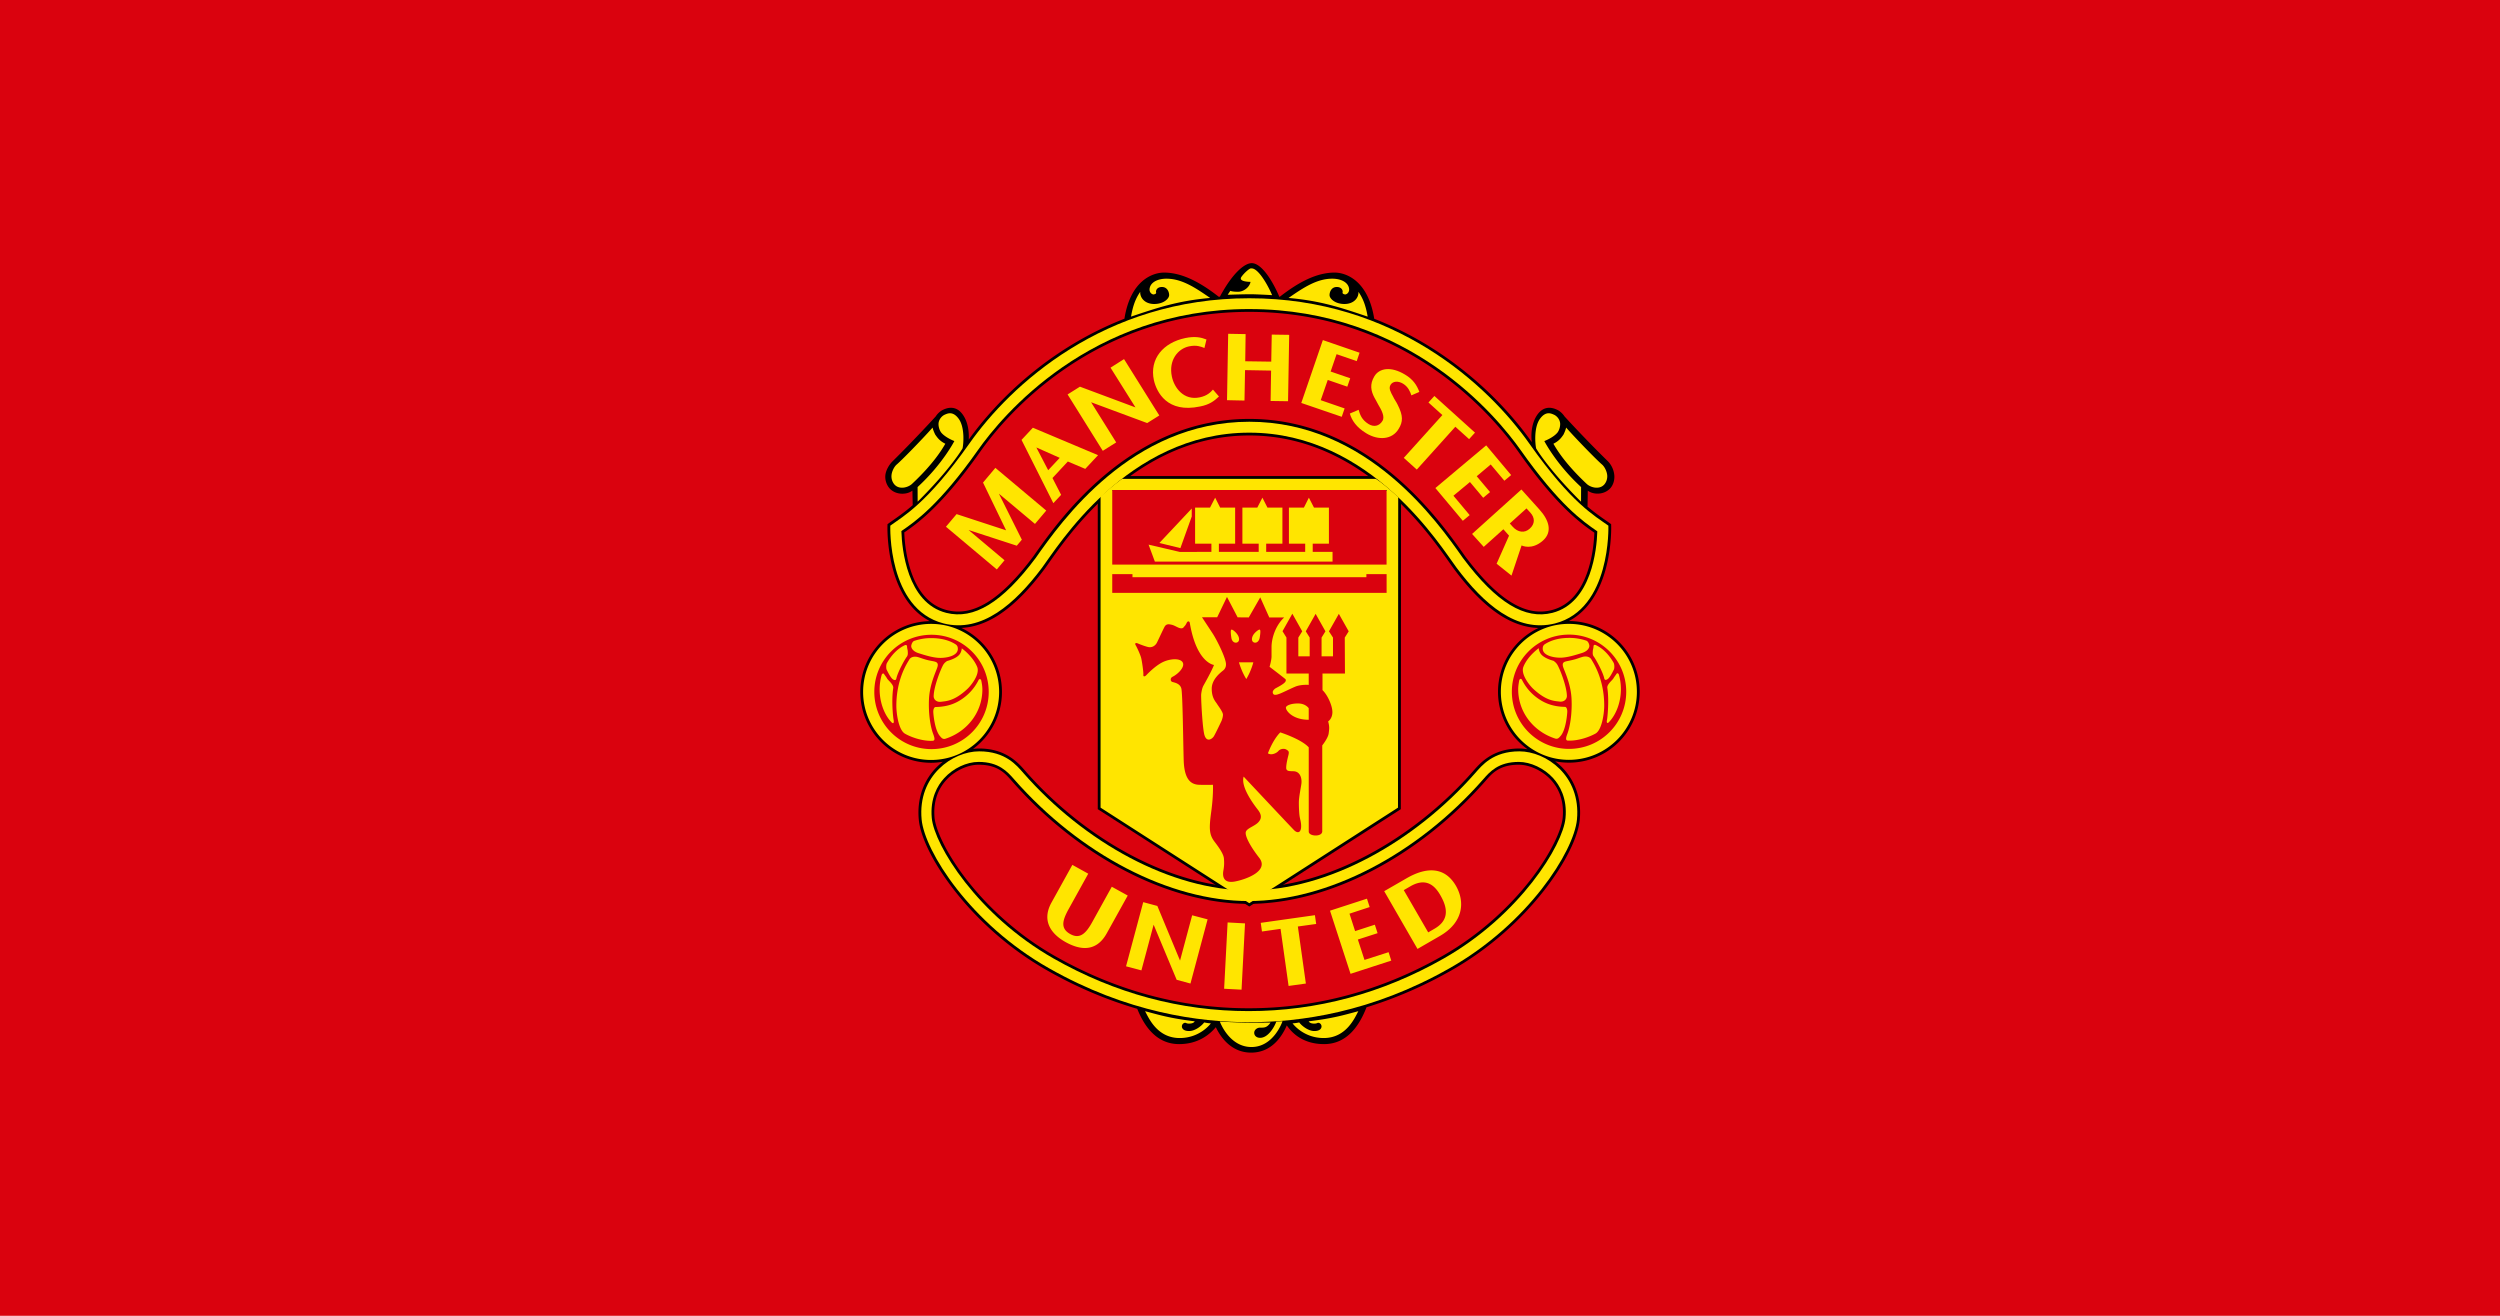
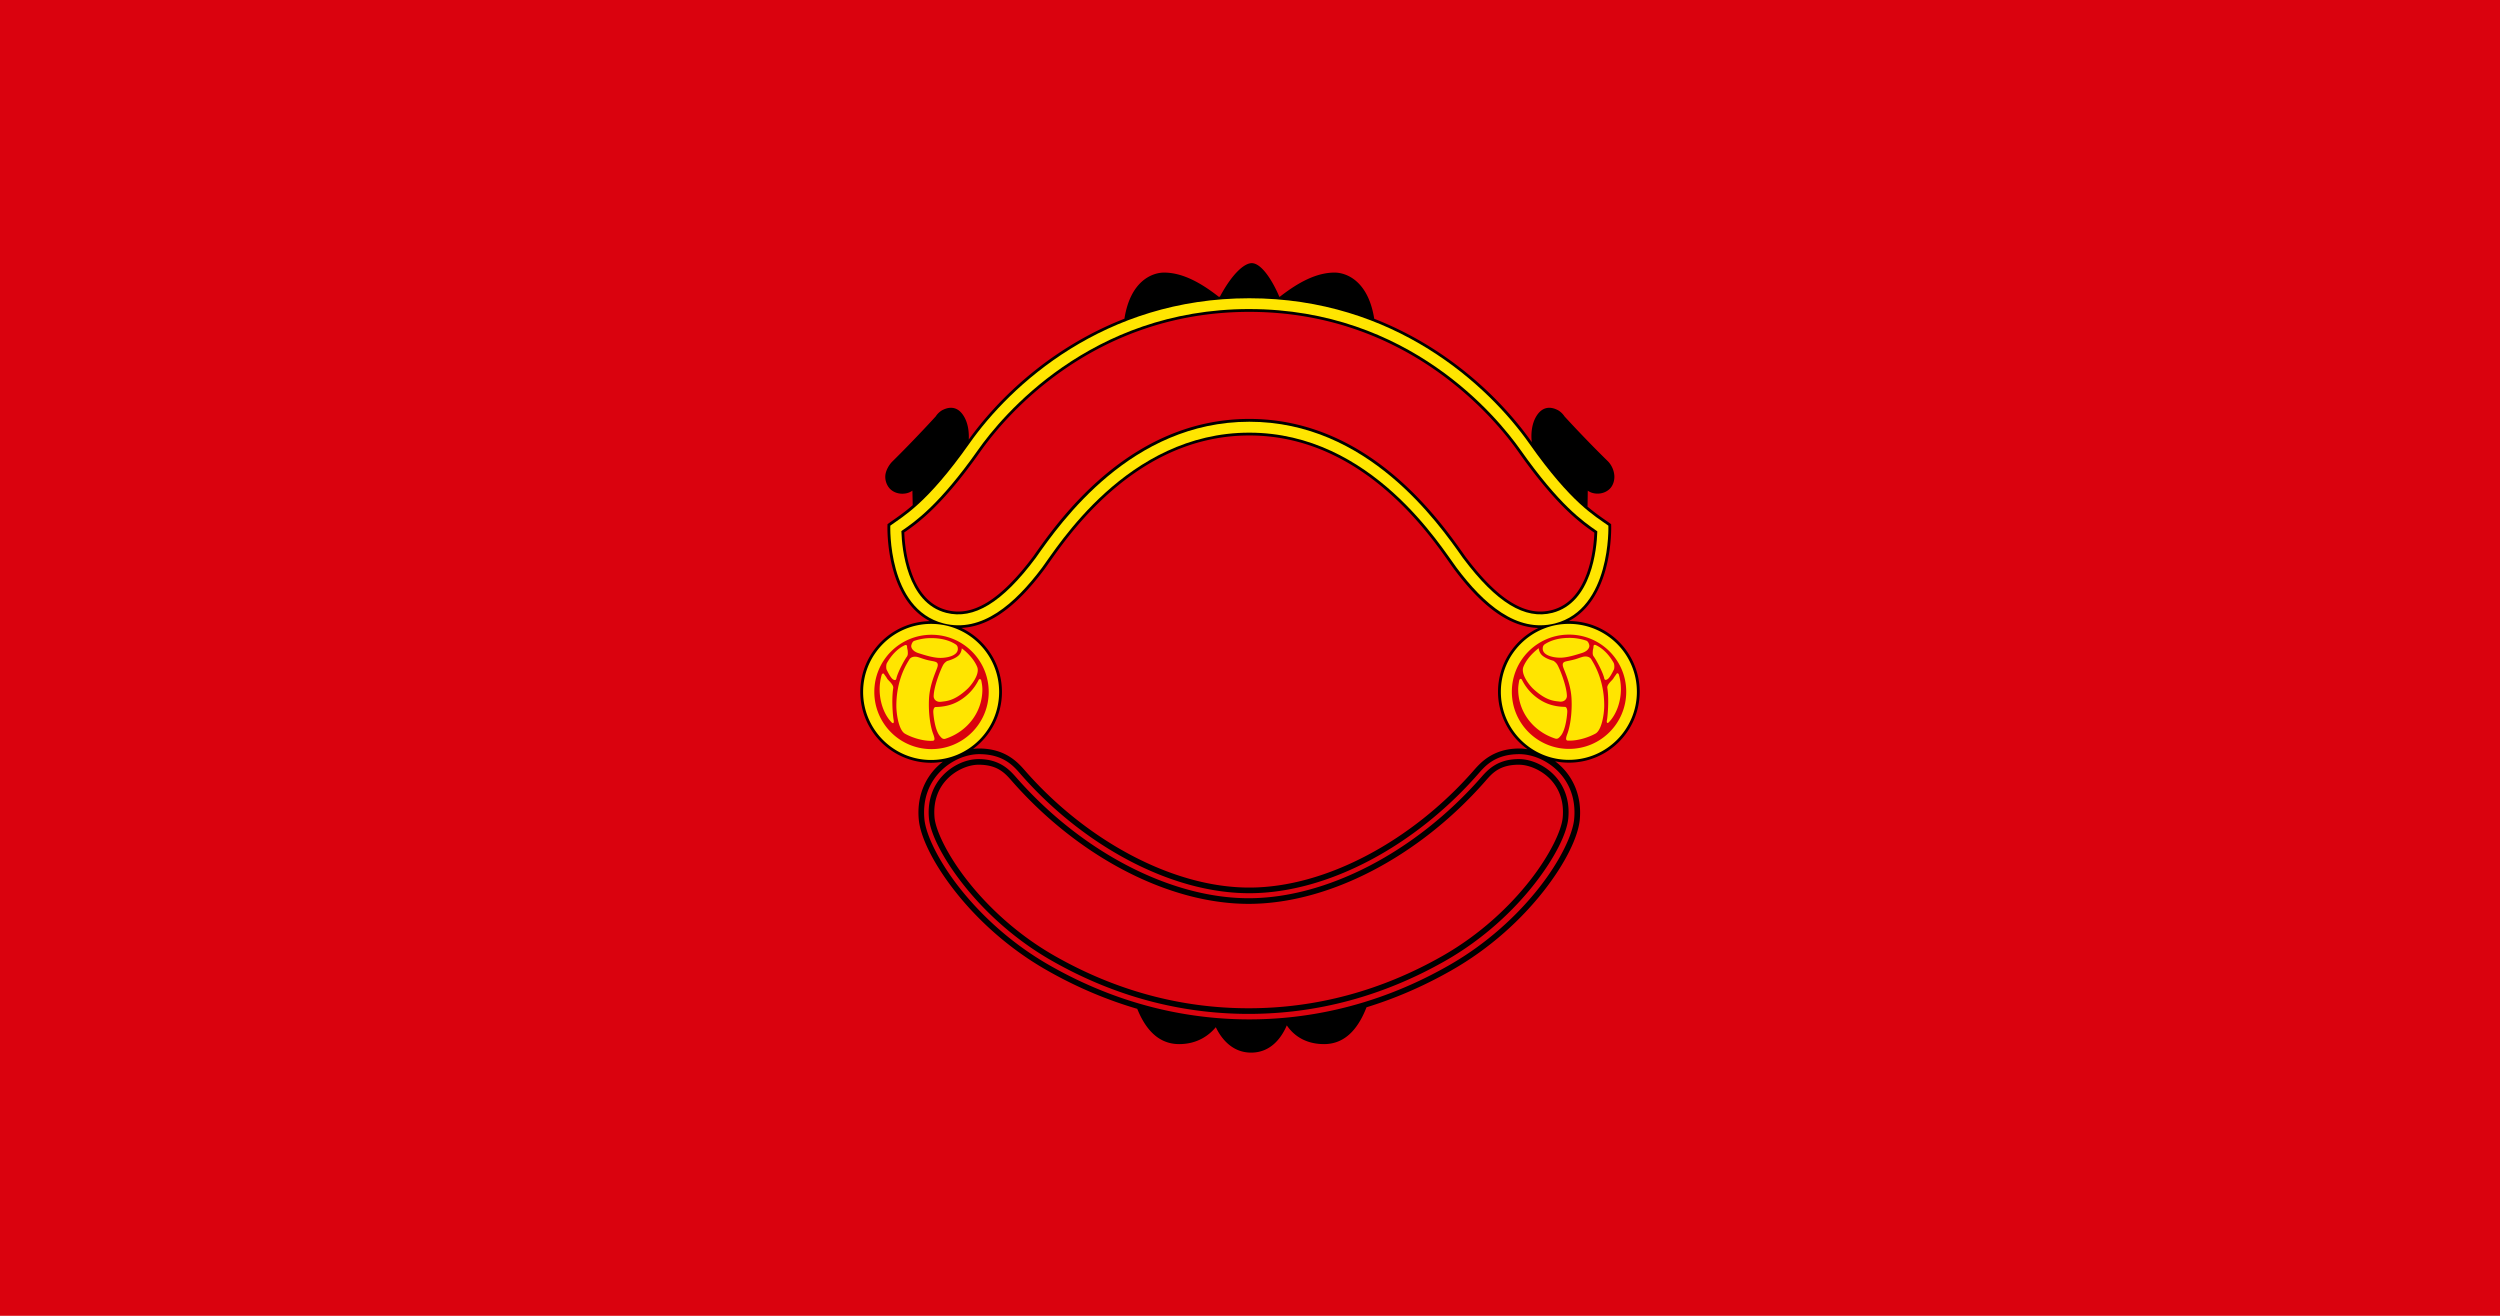
<svg xmlns="http://www.w3.org/2000/svg" viewBox="0 0 950 500">
  <path d="M0 500h950V0H0z" class="mono" style="fill:#da020e" />
-   <path d="M418.22 188.71V306.9l56.512 36.311L531.24 306.9l.084-118.01c-1.81-1.596-5.569-5.094-8.513-6.925h-96.418c-2.44 1.713-7.328 5.837-8.173 6.744z" class="mono" style="fill:none;stroke-miterlimit:3.863;stroke-width:2.142;stroke:#000" />
  <path d="M475.65 100c-2.563 0-7.095 3.438-12.082 12.732-.149.012-.295.03-.443.043-6.971-5.462-13.898-9.19-20.795-9.19-4.26 0-12.752 2.914-15.047 17.526-28.543 11.18-48.271 30.78-59.16 45.936.143-2.61-.164-6.303-2.057-9.176-1.428-2.19-3.082-2.853-4.518-2.905s-2.652.508-3.205.762c-.697.311-1.965 1.219-2.746 2.483 0 0-7.858 8.65-16.506 17.164-1.222 1.213-2.566 3.432-2.68 5.486-.104 1.823.632 3.653 1.69 4.795 2.364 2.52 6.497 2.419 8.61.781l.117 5.531c-3.889 3.367-6.862 5.248-9.15 6.912l-.423.305-.02.522s-.3 8.06 2.137 16.85c2.045 7.37 6.113 15.389 13.965 19.477-14.626.266-26.426 12.227-26.426 26.898 0 14.862 12.064 26.926 26.918 26.926 1.525 0 3.01-.157 4.465-.4a25 25 0 0 0-2.263 1.964c-4.61 4.584-7.7 11.409-6.89 20.059v.002c.621 6.509 5.357 16.437 13.647 27.031s20.169 21.763 35.188 30.281c11.897 6.772 23.407 11.406 34.18 14.562 2.62 6.49 7.217 13.406 15.92 13.406 7.022 0 11.447-3.442 13.936-6.43 1.626 3.424 5.635 9.666 13.422 9.666 7.915 0 11.84-6.337 13.555-10.365 2.184 3.256 6.474 7.13 14.158 7.13 8.932 0 13.536-7.337 16.125-13.987 10.196-3.138 21.03-7.628 32.188-13.982l.002-.002c15.019-8.518 26.903-19.686 35.195-30.279s13.03-20.523 13.656-27.03v-.003c.811-8.65-2.277-15.474-6.889-20.059a24.5 24.5 0 0 0-2.486-2.129c1.691.334 3.436.518 5.224.518 14.862 0 26.918-12.066 26.918-26.928 0-14.83-12.047-26.872-26.898-26.883 7.809-4.098 11.864-12.091 13.91-19.441 2.447-8.789 2.157-16.85 2.157-16.85l-.018-.526-.428-.306c-2.183-1.572-4.962-3.334-8.54-6.36l.091-6.078c2.138 1.634 6.156 1.66 8.508-.847 1.07-1.143 1.68-2.91 1.592-4.729-.101-2.054-1.034-4.188-2.567-5.691-8.685-8.488-16.4-16.963-16.4-16.963-.798-1.26-2.045-2.172-2.767-2.483-.532-.254-1.742-.811-3.18-.76-1.438.053-3.102.715-4.543 2.903-2.155 3.286-2.236 7.575-1.924 10.148l-.01-.014c-10.759-15.265-30.747-35.454-59.857-46.87-2.326-14.632-10.79-17.548-15.057-17.548-6.908 0-13.82 3.724-20.822 9.19l-.201-.02-.361-.867c-3.015-6.707-6.854-11.89-10.113-11.89zm-.928 14.406c54.8 0 90.038 32.767 105.59 54.832 15.697 22.25 24.666 27.441 29.78 31.053.018.74.16 7.706-2.063 15.693-2.344 8.42-7.184 17.264-17.391 19.877-6.961 1.757-13.39.005-19.463-3.918s-11.72-10.037-16.81-16.83h-.001v-.002c-2.775-3.682-10.967-16.71-24.248-28.699s-31.793-23.074-55.395-23.074c-23.598 0-42.111 11.085-55.393 23.074-13.281 11.99-21.47 25.017-24.236 28.701h-.002c-5.099 6.794-10.743 12.907-16.816 16.83s-12.5 5.675-19.455 3.918c-10.215-2.614-15.047-11.458-17.383-19.877-2.217-7.99-2.065-14.96-2.045-15.695 5.062-3.606 14.06-8.799 29.775-31.051l.002-.002c15.513-22.064 50.74-54.83 105.55-54.83zm0 1.965c-61.106 0-95.016 41.307-103.96 54.012-14.649 20.805-23.696 27.002-28.65 30.402l-.037.025-.7.57.093.801c.108 3.23.629 10.005 3.04 16.586 2.43 6.63 6.877 13.148 14.804 15.156v-.002c5.486 1.394 11.145.362 16.926-3.158s11.744-9.489 18.16-18.076l.01-.012.01-.013c9.64-13.731 36.076-51.33 80.31-51.33 44.257 0 70.665 37.597 80.315 51.33l.02.027c6.433 8.587 12.399 14.555 18.178 18.074s11.43 4.552 16.91 3.158c7.942-2.022 12.398-8.518 14.832-15.123s2.948-13.418 3.05-16.613v-.806l-.603-.471-.025-.018c-5.296-3.669-13.94-9.564-28.713-30.508-8.952-12.703-42.836-54.012-103.96-54.012zm0 2.14c60.162 0 93.467 40.694 102.21 53.105 14.638 20.751 23.597 27.11 28.922 30.801-.115 3.145-.64 9.537-2.89 15.641-2.302 6.244-6.282 11.99-13.35 13.79-4.906 1.247-9.854.384-15.27-2.915s-11.24-9.071-17.576-17.529c-9.662-13.749-36.607-52.213-82.05-52.213-45.446 0-72.423 38.51-82.063 52.24-6.312 8.443-12.127 14.207-17.54 17.502-5.417 3.299-10.372 4.162-15.284 2.914v-.002c-7.046-1.784-11.02-7.544-13.318-13.814-2.247-6.129-2.773-12.55-2.889-15.703 5.023-3.453 14.355-10.08 28.881-30.71 8.74-12.41 42.074-53.106 102.21-53.106zm0 46.967c22.932 0 40.925 10.756 53.96 22.523 13.033 11.767 20.967 24.411 23.972 28.398 5.174 6.906 10.945 13.2 17.36 17.342 4.535 2.93 9.436 4.738 14.601 4.89-9.075 4.323-15.369 13.547-15.369 24.251 0 8.994 4.434 16.942 11.215 21.834-1.047-.169-2.086-.281-3.095-.281-10.434 0-15.127 5.83-17.594 8.617l-.002.002c-22.97 26.13-55.734 44.223-85.047 44.223-29.304 0-62.086-18.094-85.021-44.223l-.002-.002c-2.462-2.791-7.169-8.617-17.627-8.617-.758 0-1.53.06-2.311.156 6.646-4.904 10.979-12.77 10.979-21.66 0-10.735-6.324-20.003-15.439-24.322 4.993-.244 9.737-2.025 14.137-4.867 6.414-4.143 12.186-10.438 17.369-17.344h-.002c2.992-3.985 10.926-16.63 23.961-28.396s31.03-22.523 53.957-22.523zm-131.13 36.502.037.319-.01.008c-.002-.067-.023-.22-.025-.283zm252.57 36.16c13.706 0 24.775 11.063 24.775 24.742 0 13.705-11.07 24.787-24.775 24.787-13.696 0-24.773-11.082-24.773-24.787 0-13.679 11.076-24.742 24.773-24.742m-242.33.01c13.7 0 24.77 11.102 24.77 24.781 0 13.705-11.069 24.783-24.77 24.783-13.696 0-24.775-11.078-24.775-24.783 0-13.679 11.08-24.78 24.775-24.78m18.242 48.426c9.692 0 13.46 4.991 16.021 7.895 23.278 26.518 56.45 44.947 86.63 44.947 30.187 0 63.342-18.43 86.653-44.947l.002-.002c2.573-2.907 6.323-7.893 15.986-7.893 4.708 0 10.345 2.187 14.55 6.365s7.02 10.292 6.265 18.34c-.544 5.655-5.08 15.526-13.211 25.912-8.131 10.387-19.821 21.378-34.564 29.738h-.002v.002c-29.566 16.838-56.774 20.43-75.68 20.43-18.923 0-46.104-3.592-75.688-20.432-14.741-8.36-26.43-19.35-34.56-29.738-8.127-10.386-12.661-20.258-13.2-25.912v-.002c-.755-8.047 2.064-14.16 6.265-18.338 4.202-4.178 9.835-6.365 14.531-6.365zm-.23 1.875c-4.9 0-10.227 2.54-13.83 6.506v.002l-.004.002c-2.712 2.95-5.727 8.193-5.01 16.014v.006c.543 5.602 4.958 14.794 12.852 24.881s19.302 20.944 33.938 29.271c23.517 13.378 48.661 20.146 74.684 20.146 26.047 0 51.192-6.769 74.709-20.146 14.631-8.328 26.045-19.184 33.939-29.27 7.894-10.087 12.306-19.277 12.83-24.884v-.002c.747-7.827-2.297-13.073-4.969-16.016l-.002-.002c-3.62-3.967-8.958-6.508-13.84-6.508-8.112 0-11.824 4.101-14.354 7.002-24.9 28.377-58.797 45.872-88.314 45.872-29.515 0-63.367-17.497-88.283-45.875-2.55-2.9-6.265-6.998-14.346-6.998zm0 2.141c7.391 0 10.18 3.366 12.736 6.272 25.262 28.772 59.536 46.602 89.893 46.602 30.36 0 64.678-17.83 89.926-46.602l.002-.002v-.002c2.53-2.903 5.313-6.268 12.74-6.268 4.114 0 9.049 2.296 12.258 5.812 2.376 2.618 5.108 7.175 4.42 14.371v.002c-.435 4.658-4.649 13.88-12.385 23.764-7.737 9.885-18.96 20.56-33.311 28.73-23.217 13.206-47.974 19.868-73.65 19.868-25.651 0-50.408-6.662-73.625-19.869-14.356-8.168-25.575-18.843-33.311-28.729s-11.952-19.105-12.404-23.768c-.658-7.198 2.056-11.756 4.459-14.367l.004-.004c3.191-3.515 8.11-5.81 12.248-5.81z" class="mono" />
-   <path d="M372.08 285.51c-10.046 0-23.43 9.177-21.863 25.875 1.16 12.162 18.537 39.604 48.297 56.482 29.772 16.946 57.158 20.57 76.217 20.57 19.042 0 46.454-3.624 76.209-20.57 29.764-16.879 47.147-44.32 48.314-56.482 1.567-16.698-11.814-25.875-21.881-25.875-10.05 0-14.271 5.408-16.791 8.256-23.141 26.324-56.101 44.586-85.852 44.586-29.743 0-62.719-18.262-85.826-44.586-2.511-2.848-6.749-8.256-16.824-8.256m-.23 4.016c7.735 0 10.988 3.732 13.54 6.634 25.09 28.575 59.153 46.238 89.089 46.238 29.94 0 64.047-17.663 89.12-46.238 2.53-2.902 5.778-6.634 13.548-6.634 4.497 0 9.634 2.418 13.049 6.16 2.524 2.78 5.413 7.682 4.695 15.195-.958 10.264-17.25 36.828-46.232 53.324-23.367 13.292-48.318 20.008-74.18 20.008-25.837 0-50.787-6.716-74.154-20.008-28.991-16.497-45.257-43.06-46.252-53.324-.689-7.514 2.179-12.415 4.736-15.195 3.398-3.742 8.522-6.16 13.041-6.16z" style="fill:#ffe500;stroke-miterlimit:3.863" />
-   <path d="m422.48 336.96-7.467 13.498c-2.255 4.057-4.578 6.631-8.387 4.447-3.75-2.12-2.881-5.195-.58-9.386l7.488-13.515-6.039-3.351-7.912 14.283c-4.355 7.862 1.125 12.738 5.418 15.102 4.582 2.536 11.25 4.422 15.568-3.381l7.967-14.346zm96.023 27.809-2.516-7.744 7.493-2.42-1.037-3.22-7.501 2.431-2.134-6.619 7.669-2.515-1.033-3.188-14.04 4.565 7.803 23.99 15.476-5.02-1.02-3.2zm16.039-31.045-8.546 4.926 12.654 21.944 8.512-4.922c8.799-5.073 9.635-12.759 6.17-18.924-4.17-7.316-11.054-7.484-18.79-3.024m12.914 6.678c3.204 5.615 2.553 9.71-2.382 12.536l-2.351 1.37-9.29-16.052 2.528-1.466c5.926-3.406 9.29-.373 11.495 3.612m-68.368 10.282.458 3.289 7.064-1 3.053 21.687 6.568-.911-3.044-21.675 6.959-.966-.48-3.335zm-5.98.206-6.615-.362-1.323 25.198 6.619.353zm-20.083-3.08-4.607 17.218-8.623-20.768-5.363-1.44-6.534 24.38 5.841 1.55 4.645-17.363 8.753 20.944 5.245 1.416 6.51-24.388zM426.39 181.97c-2.44 1.714-7.33 5.837-8.174 6.744v118.19l56.512 36.311 56.508-36.31.084-118.01c-1.81-1.597-5.568-5.096-8.512-6.927H426.39zm-3.734 4.236h104.24v28.35h-104.24zm39.104 2.912-1.954 3.772h-5.67v13.707h6.2v3.107l-11.97.04-11.905-2.782 2.385 6.442h67.52v-3.7h-7.534v-3.107h6.157V192.89h-5.674l-1.942-3.772-1.892 3.772h-5.692v13.707h6.182v3.107h-14.82v-3.107h6.166V192.89h-5.684l-1.918-3.772-1.941 3.772h-5.666v13.707h6.195v3.107h-15.127v-3.107h6.178V192.89h-5.691zm-8.899 4.122-12.293 13.086 7.985 1.96 4.308-12.008zm-30.21 24.939h7.689v1.148h88.885v-1.148h7.687v7.115h-104.26v-7.116zm43.6 8.648 4.048 7.762 4.229.039 4.367-7.627 3.424 7.627h5.67c-3.41 3.2-4.805 8.042-4.805 11.27v3.52c0 1.495-.752 3.969-.752 3.969s4.922 3.75 5.677 4.4c.315.248.659.4.432 1.051-.39 1.096-3.732 2.603-4.072 2.889-.756.672-.953 1.075-.756 1.738.24.639.864.756 2.144.303 1.294-.416 3.974-1.822 6.221-2.783 2.239-.975 5.236-.727 5.236-.727v-4.305h-8.466v-13.68l-1.494-2.41 3.734-6.652 3.754 6.693-1.479 2.37v7.144h4.313v-7.145l-1.486-2.369 3.746-6.642 3.73 6.642-1.474 2.37v7.144h4.341v-7.145l-1.537-2.369 3.76-6.642 3.746 6.642-1.496 2.37.072 13.657h-8.535v6.317c1.936 1.818 3.764 5.934 3.764 8.357 0 2.482-1.617 3.531-1.617 3.531.541 1.949.438 2.76.207 4.524-.206 1.793-2.446 4.59-2.446 4.59v32.645c0 2.217-5.136 2-5.136.105v-32.014c-2.907-3.18-10.818-5.68-10.818-5.68-2.902 2.902-4.686 7.944-4.686 7.944 1.26.882 3.22-.001 3.959-.858.727-.856 2.217-1.079 3.078-.537.844.538 1.056.742.766 2.002-.332 1.327-.862 3.45-.862 4.932 0 1.52 1.71 1.18 2.987 1.293 2.578.227 3.003 3.108 2.789 4.717-.21 1.616-.967 5.048-.967 7.181 0 2.113.114 4.246.324 5.455.223 1.168.641 2.457.524 3.965-.13 2.029-1.377 2.35-2.67 1.049-1.277-1.281-19.156-20.338-19.156-20.338-1.189 3.876 3.76 10.486 5.355 12.527 1.609 2.041 1.505 3.54.098 4.94-1.378 1.381-4.063 2.12-4.588 3.421-.546 1.26 1.282 5.14 5.041 9.953 3.746 4.805-4.301 8.03-9.102 8.992-4.833.95-4.834-2.369-4.498-4.187.32-1.802.32-2.897.202-4.48-.105-1.613-1.583-3.847-3.637-6.522-2.029-2.688-2.028-5.133-1.184-11.361.853-6.211.65-10.176.65-10.176s-2.142.088-5.25 0c-3.09-.118-5.656-1.911-5.874-9.412-.214-7.48-.39-25.342-.899-27.215-.495-1.852-2.5-2.192-3.344-2.44-.877-.218-.918-1.482-.07-1.935 2.234-1.088 4.913-3.83 3.922-5.535-1.004-1.71-4.939-1.358-7.572-.069-2.642 1.277-5.427 4.084-6.145 4.848-.693.756-1.292.756-1.217-.059.089-.873-.487-4.96-.828-6.375-.378-1.428-1.655-4.13-2.088-4.843-.424-.719 0-.994.723-.717.693.285 2.28.945 3.772 1.34 1.503.453 2.936-.287 3.62-1.69.715-1.449 2.109-4.502 2.823-5.867.701-1.348 1.835-1.046 2.768-.84.924.218 1.78.79 2.632 1.13.849.354 1.56.285 1.862-.148.29-.411.642-.566 1.154-1.632.5-1.067 1.121-.56 1.201-.135 2.554 15.354 9.205 16.06 9.205 16.06-1 2.558-3.342 6.636-3.896 7.665-.6.962-.824 2.33-.97 3.393-.114 1.058.37 11.2 1.08 14.918.722 3.72 2.992 2.272 3.732 1.134.684-1.134 2.916-5.855 2.916-5.855s.548-1.285.548-2.352c0-1.075-1.847-3.406-2.271-4.133-.441-.739-2-2.154-2-5.728 0-3.561 3.21-6.03 4.365-6.967 1.142-.936 1.142-2.234.986-3.015-.5-2.755-3.427-8.55-4.834-10.771-1.44-2.214-4.22-6.418-4.22-6.418h5.779zm1.866 12.436a.32.32 0 0 0-.191.006c-.416.172-.157 2.116-.014 3.056.219 1.596 1.408 2.205 2.31 1.739.9-.496.745-1.79.077-2.823-.559-.885-1.646-1.86-2.182-1.978m10.412 0c-.538.117-1.683 1.093-2.263 1.978-.639 1.034-.802 2.327.105 2.823.886.466 2.03-.155 2.315-1.739.155-.94.461-2.884.033-3.056a.3.3 0 0 0-.19-.006m-7.714 12.42s.874 3.313 2.777 6.353c1.886-3.116 2.674-6.353 2.674-6.353zm22.439 15.63c-2.886 0-4.612.87-4.612 1.597 0 1.188 2.582 4.603 8.672 4.603v-4.392s-1.167-1.807-4.06-1.807M475.34 101.99c-.567 0-2.532 1.704-3.584 3.2-1.382 1.964 3.445 1.915 3.445 1.915-.315 1.924-2.529 3.768-4.767 3.768-2.243 0-2.914-.362-2.914-.362-.34.53-.638.937-.99 1.508 2.032-.08 6.748-.21 8.638-.21 1.886 0 7.115.273 8.24.353-1.818-4.263-5.326-10.164-7.75-10.164-.084 0-.188-.008-.318-.008zm-32.1 3.91c-3.066 0-5.688 1.173-6.293 3.315-.563 1.948.976 2.796 1.521 2.666.572-.147.979-.315.84-.844-.147-.559.286-1.979 2.235-1.979 1.982 0 2.728 1.836 2.728 3.096s-1.999 3.363-5.674 3.363c-3.603 0-5.45-2.401-5.312-4.623-1.739 2.545-2.75 5.12-3.498 9.42 10.063-3.368 17.669-5.993 30.062-7.094-5.712-3.964-10.78-7.32-16.61-7.32m63.02 0c-5.83 0-10.898 3.356-16.609 7.32 12.393 1.1 20 3.726 30.062 7.094-.748-4.3-1.761-6.875-3.5-9.42.139 2.222-1.71 4.623-5.312 4.623-3.675 0-5.674-2.103-5.674-3.363s.748-3.096 2.73-3.096c1.949 0 2.382 1.42 2.235 1.979-.139.53.268.697.84.844.545.13 2.082-.718 1.519-2.666-.605-2.142-3.225-3.315-6.291-3.315m-145.4 51.141c-.777.035-1.432.355-1.91.56-.504.22-1.983 1.18-2.285 3.079-.13 1.012.168 2.52.941 3.625 1.562 1.986 5.05 3.3 5.05 3.3s-4.476 8.76-13.972 17.48l.021 5.564c12.637-12.553 17.064-20.258 17.064-20.258.332-1.47.965-7.855-1.441-11.219-1.271-1.748-2.47-2.175-3.469-2.13zm227.78 0c-1-.044-2.196.383-3.467 2.131-2.406 3.364-1.773 9.749-1.441 11.22 0 0 4.427 7.704 17.064 20.257l.02-5.564c-9.496-8.72-13.974-17.48-13.974-17.48s3.49-1.314 5.053-3.3c.773-1.105 1.072-2.613.941-3.625-.302-1.899-1.78-2.86-2.285-3.078-.477-.206-1.135-.526-1.912-.56zm-234.24 5.432c-4.99 5.573-12.008 12.657-13.654 14.047-.95.806-1.894 2.638-1.986 4.213-.072 1.36.403 2.533 1.12 3.369 1.92 2.154 5.304 1.075 6.661-.197 8.168-7.657 11.399-13.05 12.68-15.283-2.28-1.118-3.12-2.483-3.809-3.432 0 0-.873-1.7-1.011-2.717zm240.71 0c-.139 1.016-1.012 2.717-1.012 2.717-.688.949-1.528 2.314-3.808 3.431 1.28 2.235 4.509 7.627 12.678 15.283 1.356 1.273 4.742 2.352 6.662.197.718-.835 1.192-2.008 1.12-3.369-.092-1.575-1.036-3.406-1.985-4.213-1.647-1.39-8.665-8.473-13.654-14.047zm-159.98 221.78c1.335 2.47 4.544 10.2 13.158 10.2 7.845 0 11.84-5.575 11.84-5.575a16 16 0 0 1-2.53-.354c-1.221 1.58-3.636 3.268-5.71 3.268s-2.672-.886-2.764-1.6c-.088-1.012.78-1.623 1.381-1.514.269.047.373.241 1.15.291 2.033.076 2.332-.869 2.332-.869-9.344-1.134-13.31-2.378-18.857-3.847zm81.035 0c-5.548 1.47-9.511 2.713-18.855 3.847 0 0 .297.945 2.33.87.777-.05.882-.245 1.15-.291.601-.11 1.471.501 1.383 1.513-.092.714-.689 1.6-2.763 1.6-2.075 0-4.491-1.689-5.713-3.268 0 0-1.238.29-2.528.354 0 0 3.995 5.576 11.84 5.576 8.614 0 11.821-7.732 13.156-10.201zm-28.807 3.82c-.533.055-2.365.131-2.365.131-.634 1.844-3.024 6.174-6.149 6.174-1.373 0-2.208-.831-2.246-1.856-.012-1.302 1.247-2.008 2.125-2.008 1.693 0 2.654.105 4.086-1.945a465 465 0 0 1-7.97.059c-4.104 0-11.302-.436-11.302-.436s3.482 9.676 12.02 9.676c8.526 0 11.801-9.795 11.801-9.795z" style="fill:#ffe500" />
  <path d="M474.73 113.34c-55.239 0-90.765 33.006-106.43 55.285-16.051 22.729-24.875 27.408-29.986 31.125 0 0-1.154 31.682 20.252 37.154 14.552 3.675 27.11-7.445 37.391-21.145 5.758-7.669 32.249-51.348 78.773-51.348 46.533 0 73.008 43.679 78.787 51.348 10.264 13.7 22.83 24.819 37.391 21.145 21.389-5.472 20.277-37.154 20.277-37.154-5.161-3.717-13.956-8.396-29.99-31.125-15.703-22.28-51.238-55.285-106.46-55.285zm0 4.106c60.644 0 94.239 41 103.09 53.559 14.834 21.028 23.687 27.105 28.979 30.77l.168.131v.248c-.202 6.254-2.066 26.913-17.076 30.734-10.386 2.642-21.197-3.793-33.967-20.838-9.649-13.73-36.33-51.785-81.191-51.785-44.841 0-71.547 38.054-81.188 51.785-12.736 17.045-23.566 23.48-33.965 20.838-14.972-3.792-16.841-24.56-17.043-30.826l-.025-.218.21-.172c4.956-3.402 14.209-9.774 28.92-30.668 8.845-12.557 42.468-53.56 103.09-53.56z" style="fill:#ffe500;stroke-miterlimit:3.863" />
-   <path d="M450.36 128.47c-8.231 1.743-13.653 7.812-11.877 16.039 1.033 4.443 4.998 12.62 17.538 9.953 3.482-.663 5.363-2.05 7.186-3.792l-2.285-2.625c-.86.958-2.146 2.352-5.031 2.953-6.069 1.28-9.676-3.629-10.575-7.866-1.336-6.28 2.322-10.604 6.455-11.5 2.952-.65 4.741.152 5.875.593h.038l.769-3.217c-1.991-.798-4.38-1.327-8.093-.538m68.842 36.195c4.708 2.835 9.844 2.352 12.246-1.625 1.747-2.78 1.764-5.09-.336-9.227-.542-1.172-1.252-2.012-1.726-3.078-.929-1.73-1.785-3.146-.987-4.486.882-1.453 2.923-1.57 4.77-.44 1.937 1.171 2.739 3.107 3.146 4.43l3.037-1.31c-.933-2.495-2.315-4.733-5.473-6.602-5.396-3.25-9.785-2.394-11.612.65-1.852 3.062-1.327 5.612.067 8.224 0 0 .866 1.482 1.365 2.494 1.222 2.041 2.646 4.616 1.647 6.224-1.21 2.029-3.293 2.47-5.321 1.21-2.6-1.638-3.21-3.545-3.75-5.405l-3.34 1.428c.735 2.561 2.461 5.216 6.266 7.513m-35.94-37.519-.19 10.281-9.886-.143.147-10.319-6.627-.121-.441 25.228 6.64.142.21-11.566 9.903.18-.19 11.546 6.632.1.433-25.227zm94.943 80.11c.047.062 3.89 1.96 8.16-1.874 3.57-3.209 2.373-7.606-1.356-11.734l-6.875-7.64L559.39 202.9l4.43 4.913 7.464-6.694 2.154 2.431-4.725 10.66 5.658 4.518zm3.348-12.428c1.755 1.949 1.784 4.263-.257 6.06-1.986 1.831-4.523 1.411-6.45-.705l-1.122-1.256 6.346-5.733zm-29.251-6.445 6.278-5.212 5.036 5.993 2.603-2.171-5.064-6.018 5.312-4.473 5.187 6.178 2.574-2.146-9.474-11.293-19.315 16.219 10.432 12.452 2.604-2.163zm-7.24-37.909-2.252 2.47 5.292 4.783-14.666 16.27 4.947 4.448 14.645-16.274 5.225 4.703 2.242-2.47zm-43.187 1.6 2.671-7.694 7.43 2.561 1.104-3.2-7.442-2.557 2.264-6.59 7.656 2.625 1.075-3.183-13.947-4.8-8.198 23.891 15.371 5.263 1.092-3.184zM422 139.713l9.475 15.101-21.095-7.874-4.696 2.948 13.376 21.431 5.095-3.208-9.538-15.258 21.314 7.912 4.603-2.885-13.401-21.42zm-29.507 22.82-4.313 4.629 12.091 24.044 2.952-3.159-3.284-6.396 5.838-6.278 6.619 2.805 4.863-5.208zm10.197 11.448-4.38 4.704-4.502-8.651zm-24.447 3.81-4.695 5.59 8.773 18.142-18.815-6.16-4.048 4.795 19.33 16.232 2.936-3.486-13.662-11.499 18.311 5.964 1.928-2.285-8.731-17.496 13.72 11.503 4.284-5.069z" style="fill:#ffe500" />
  <path d="M353.83 237.08c-14.275 0-25.846 11.595-25.846 25.854 0 14.283 11.571 25.854 25.846 25.854 14.279 0 25.84-11.57 25.84-25.854 0-14.258-11.561-25.854-25.84-25.854m.139 4.129c11.999 0 21.74 9.726 21.74 21.725 0 12.007-9.742 21.73-21.74 21.73-12.007 0-21.73-9.723-21.73-21.73 0-12 9.723-21.725 21.73-21.725m-.194 1.271c-2.2 0-4.338.376-6.341 1.04-.719.235-1.168 1.443-1.168 2.027 0 .609.504 1.945 2.814 2.668 2.318.735 5.593 1.789 8.256 1.789 2.646 0 6.644-.858 6.644-3.416 0-.785-.197-1.314-.894-1.768-2.713-1.73-5.964-2.34-9.31-2.34zm-9.513 2.62a.85.85 0 0 0-.428.082c-2.915 1.348-5.178 3.935-6.774 6.728-.373.63-.375 2.108-.115 2.625.387.718 1.533 3.178 2.487 3.682.957.541 1.134-.067 1.244-.647.667-2.591 3.275-7.214 3.884-7.957.58-.739.387-1.677.387-2.135-.008-.453-.256-1.167-.256-1.625 0-.535-.196-.725-.43-.754m21.223 1.261s-.056 1.378-.971 2.461c-.937 1.067-2.747 1.845-4.611 2.361 0 0-.89.508-1.403 1.327-.802 1.272-3.595 8.034-3.709 11.957-.046 1.34 1.108 2.457 2.889 2.197 1.78-.256 4.926-.169 9.95-4.885 1.112-1.025 4.905-5.465 3.683-8.396-.979-2.327-2.663-4.266-4.528-5.967zm-17.631 3.184c-.914-.032-1.88.265-2.377 1.172-.68 1.192-4.864 7.265-4.864 17.467 0 3.133.908 9.332 3.323 10.646 2.33 1.327 6.266 2.691 9.84 2.691.13 0 .285-.016.423-.016 1.126.038 1.124-.701.381-2.675-1.13-3.054-1.793-8.022-1.574-13.023.227-5.527 2.487-10.19 3.15-12.13.672-1.935-.445-2.154-1.482-2.402-1.037-.184-2.42-.466-3.1-.69-1.306-.385-1.71-.582-2.843-.91a4 4 0 0 0-.877-.13zm-12.188 6.379c-.313-.062-.584.39-.584.39a20.2 20.2 0 0 0-.82 5.67c0 5.095 1.928 9.933 4.632 12.604.6.521.891.072.69-.982-.227-1.067-.884-7.4-.153-12.166.177-1.298-1.915-2.89-2.318-3.563-.361-.672-.806-1.18-1.13-1.683-.104-.171-.213-.25-.317-.27zm36.613 2.134c-.163.025-.32.15-.424.37-.282.529-1.66 3.506-4.834 6.101-3.18 2.642-6.646 4.048-11.496 4.14-.576.022-.877.922-.877 1.741 0 .815.516 6.975 2.527 9.29.517.57 1.009 1.364 2.143 1.003 8-2.587 13.984-9.84 13.984-18.719 0-1.323-.256-2.544-.39-3.225-.077-.509-.362-.742-.634-.7zM596.17 237.07c-14.275 0-25.844 11.554-25.844 25.812 0 14.283 11.569 25.857 25.844 25.857 14.283 0 25.846-11.574 25.846-25.857 0-14.258-11.562-25.812-25.846-25.812m.055 4.08c12.015 0 21.742 9.732 21.742 21.701 0 12.036-9.727 21.73-21.742 21.73-11.994 0-21.721-9.693-21.721-21.73 0-11.969 9.726-21.7 21.72-21.7m.207 1.248c-3.352 0-6.56.609-9.31 2.348-.69.432-.884.99-.884 1.76 0 2.544 3.985 3.414 6.66 3.414 2.659 0 5.923-1.068 8.24-1.782 2.327-.726 2.82-2.077 2.82-2.67 0-.6-.437-1.798-1.18-2.029-2.02-.663-4.129-1.04-6.346-1.04m9.521 2.637c-.231.029-.426.215-.426.726 0 .47-.26 1.197-.26 1.65-.008.459-.197 1.408.4 2.122.591.739 3.216 5.384 3.888 7.967.109.558.252 1.18 1.226.646.975-.52 2.113-2.98 2.49-3.703.265-.5.258-1.97-.099-2.613-1.613-2.818-3.864-5.367-6.795-6.715a.83.83 0 0 0-.424-.08m-21.24 1.26c-.357.273-1.28 1.054-1.28 1.054-1.864 1.663-3.557 3.636-4.51 5.963-1.24 2.94 2.553 7.372 3.661 8.4 5.019 4.692 8.157 4.636 9.946 4.876 1.785.256 2.928-.86 2.894-2.204-.122-3.952-2.893-10.707-3.72-11.94-.526-.82-1.405-1.352-1.405-1.352-1.865-.491-3.658-1.315-4.582-2.365-.928-1.042-1.004-2.432-1.004-2.432zm17.652 3.164a4 4 0 0 0-.88.125c-1.135.323-1.551.521-2.837.912-.684.218-2.062.52-3.103.726-1.05.219-2.172.453-1.5 2.39.693 1.952 2.924 6.564 3.15 12.116.227 4.99-.458 9.978-1.554 13.006-.756 1.966-.73 2.735.375 2.705h.416c3.59 0 7.526-1.377 9.861-2.683 2.398-1.332 3.312-7.523 3.312-10.64 0-10.175-4.191-16.286-4.855-17.495-.507-.886-1.469-1.188-2.385-1.163zm12.186 6.382c-.104.026-.212.11-.32.286-.31.487-.752 1.008-1.139 1.675-.386.68-2.491 2.27-2.31 3.563.735 4.767.076 11.12-.122 12.158-.239 1.046.08 1.531.647.973 2.684-2.663 4.637-7.483 4.637-12.594 0-1.97-.27-3.873-.825-5.692 0 0-.257-.445-.568-.369zm-36.633 2.122c-.268-.036-.545.21-.642.718-.105.706-.362 1.915-.362 3.221 0 8.87 5.973 16.119 13.994 18.719 1.109.39 1.621-.416 2.155-1.004 2.003-2.297 2.504-8.446 2.504-9.273 0-.836-.277-1.705-.87-1.735-4.88-.1-8.311-1.533-11.512-4.154-3.158-2.604-4.552-5.577-4.834-6.123-.115-.225-.272-.348-.433-.37z" style="fill:#ffe500;stroke-miterlimit:3.863" />
</svg>